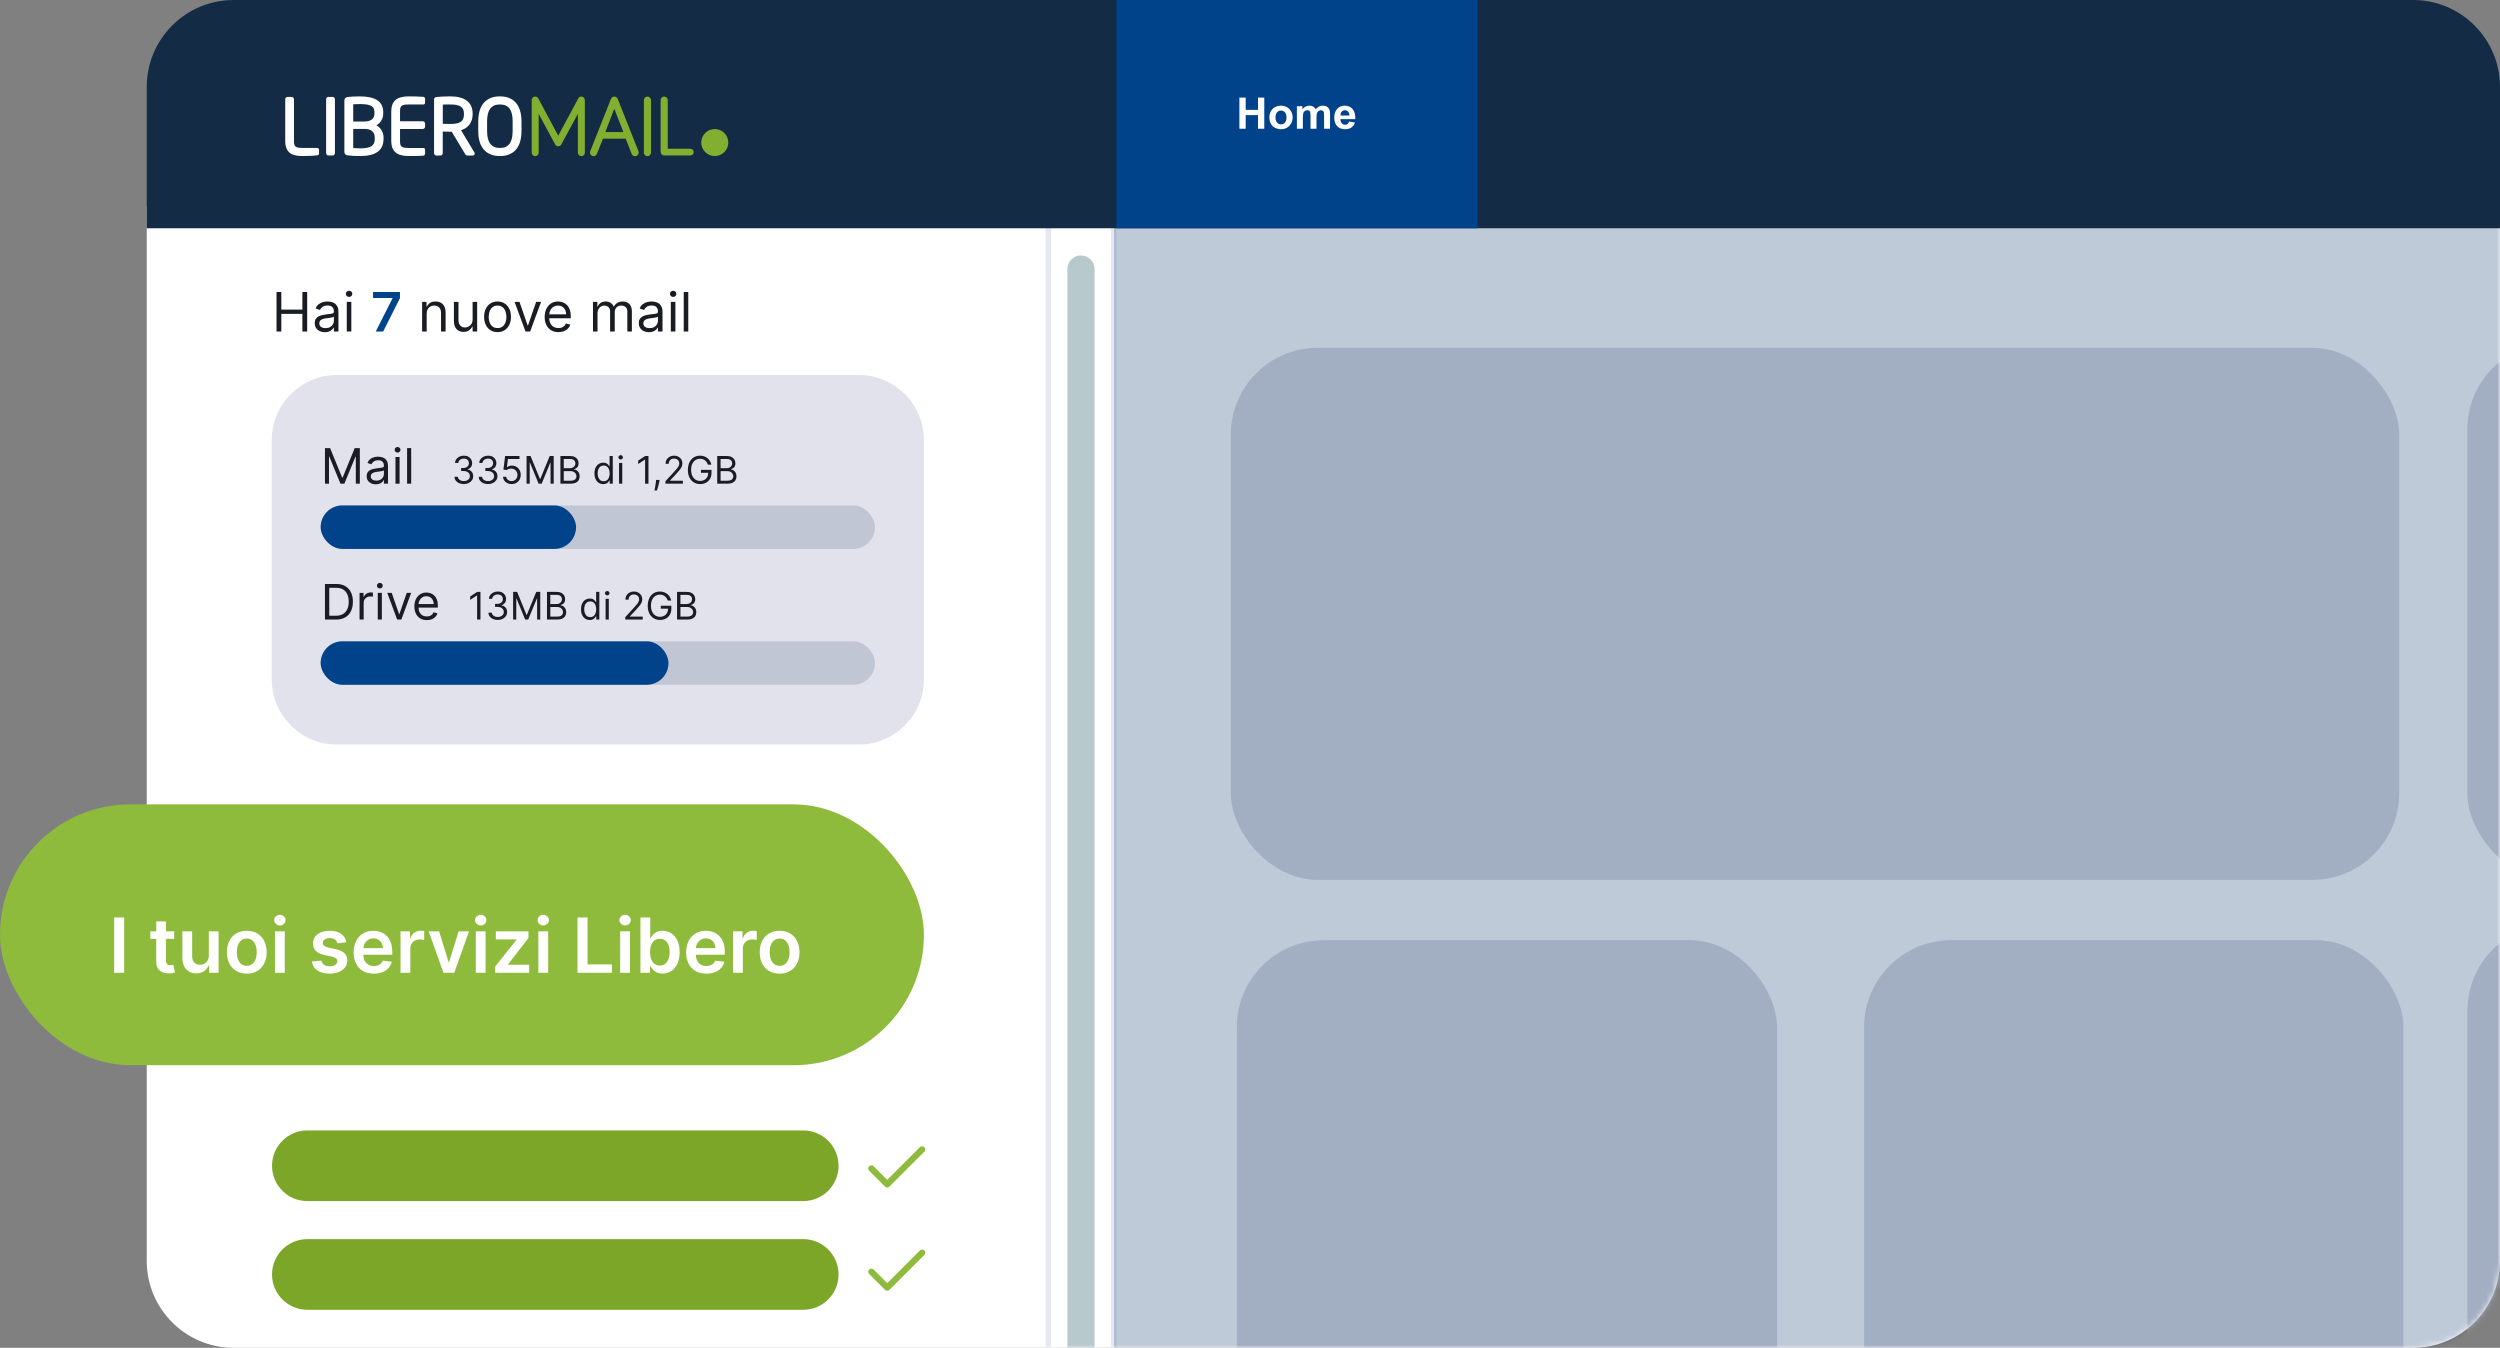
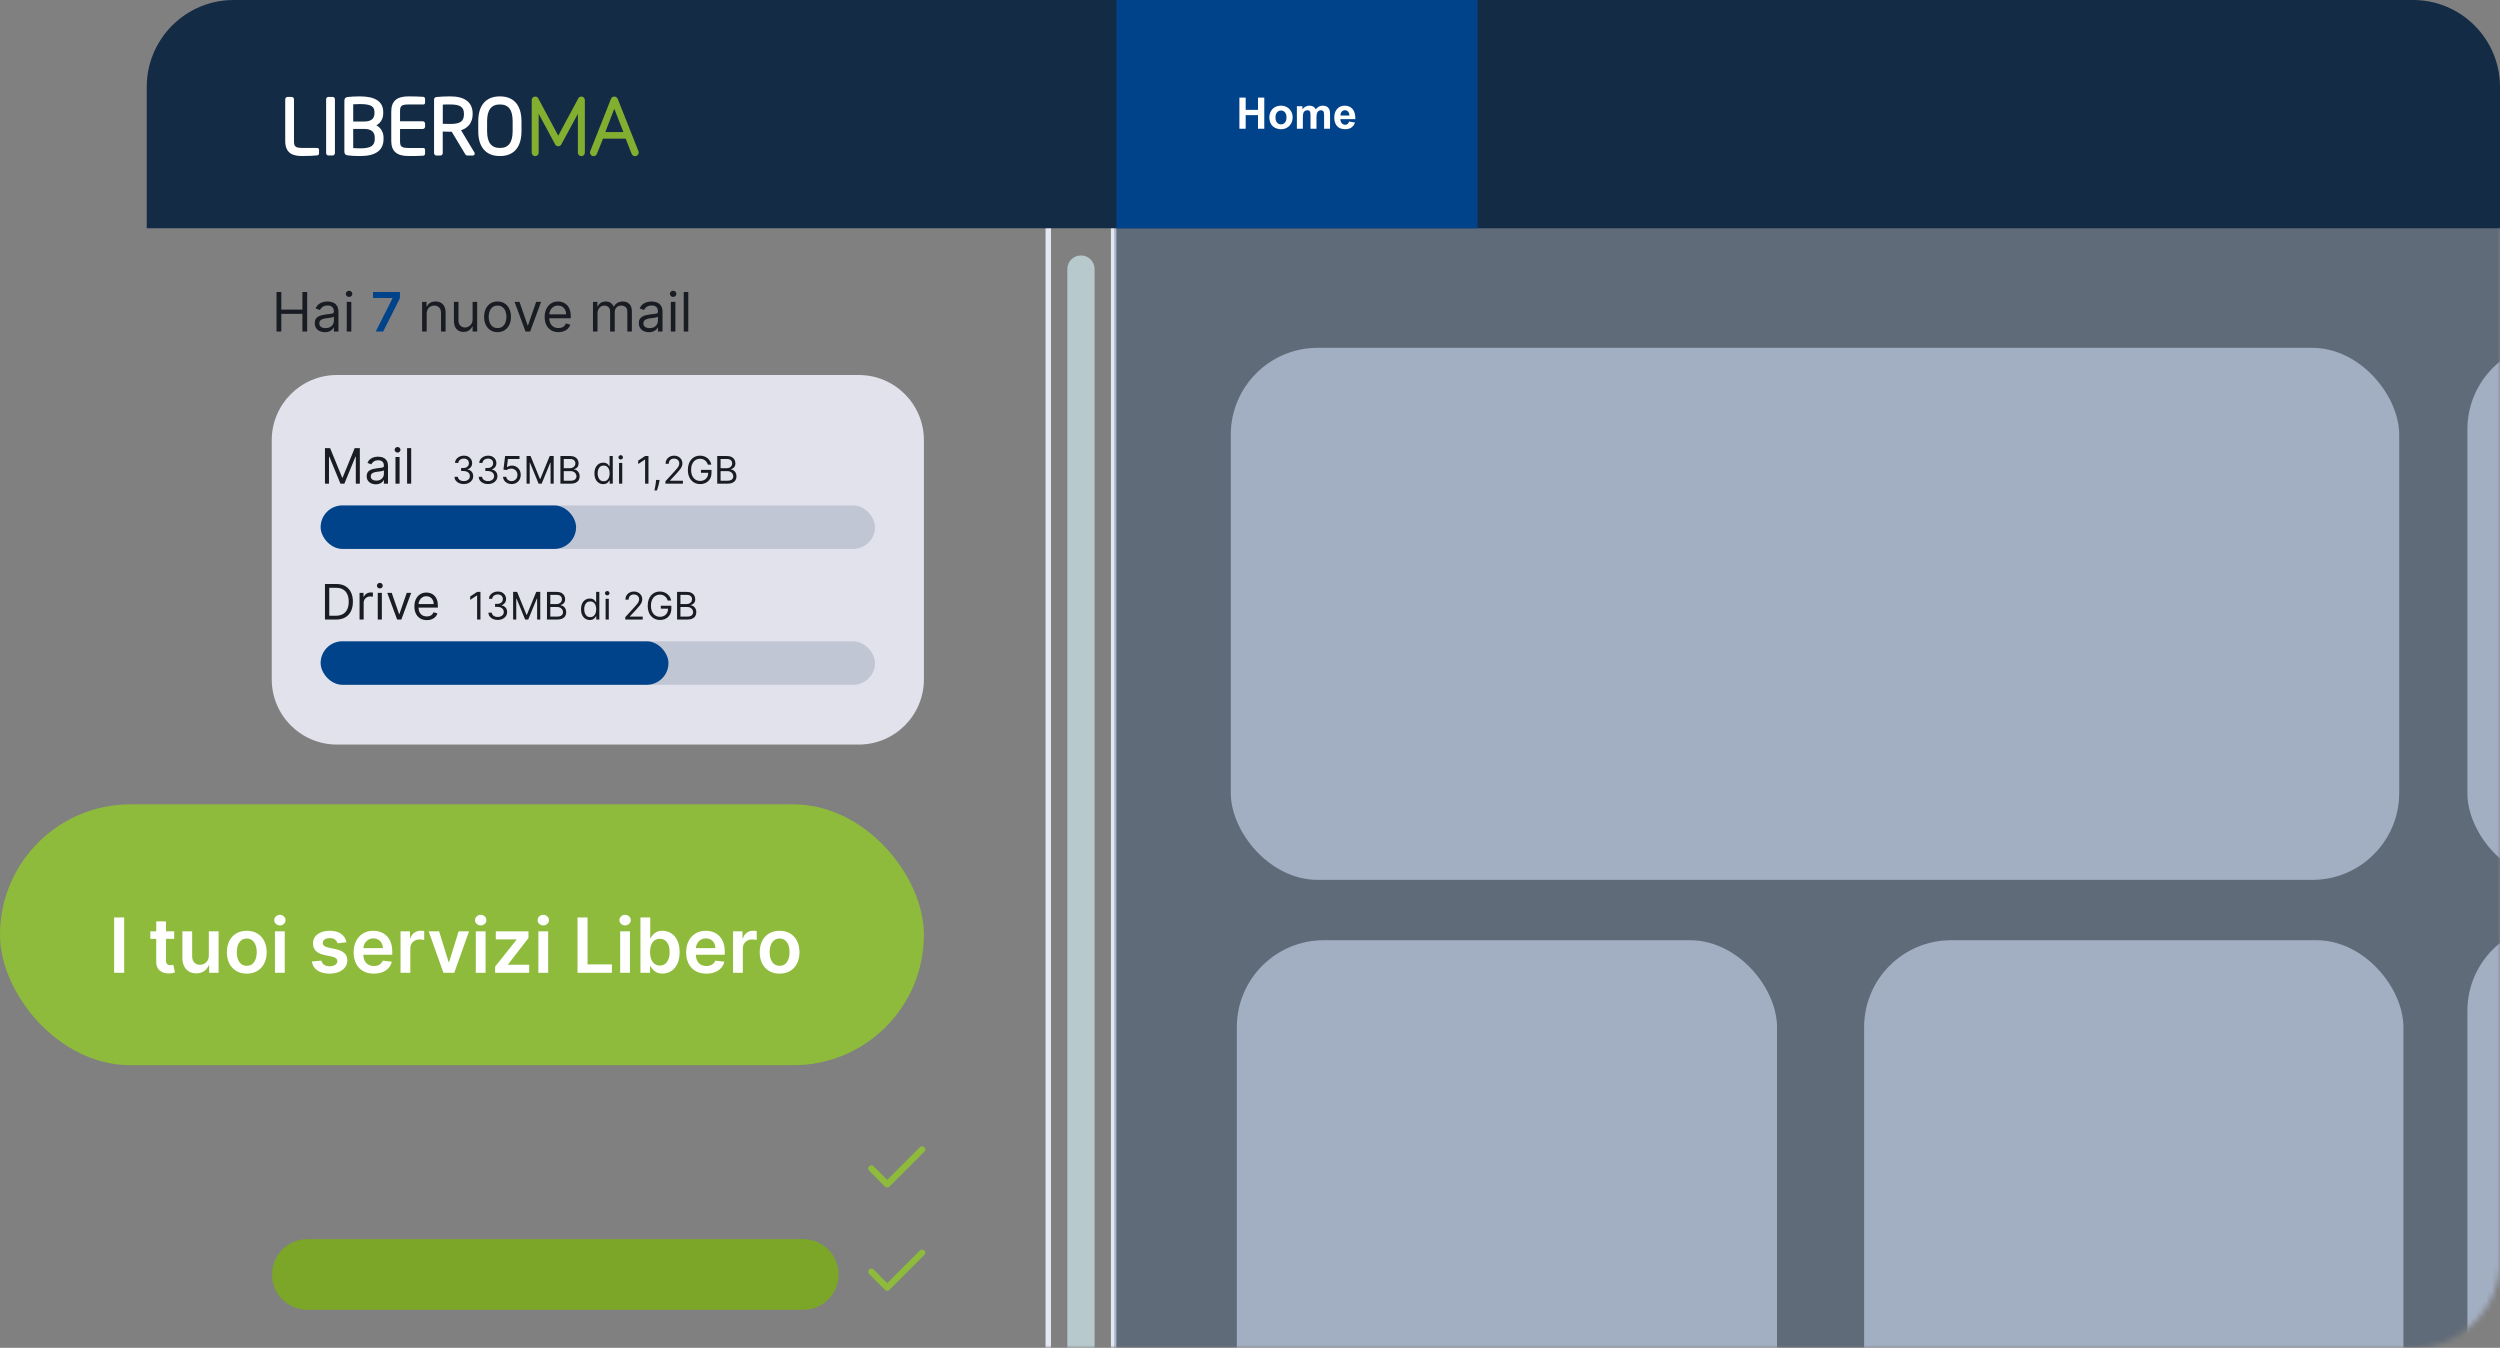
<svg xmlns="http://www.w3.org/2000/svg" width="460" height="248" viewBox="0 0 460 248" fill="none">
  <rect x="0" y="0" width="460" height="248" fill="#808080" stroke="none" />
-   <path d="M27 38H460V232C460 240.837 452.837 248 444 248H43C34.163 248 27 240.837 27 232V38Z" fill="white" />
  <mask id="mask0_5113_3796" style="mask-type:alpha" maskUnits="userSpaceOnUse" x="27" y="38" width="433" height="210">
    <path d="M27 38H460V232C460 240.837 452.837 248 444 248H43C34.163 248 27 240.837 27 232V38Z" fill="white" />
  </mask>
  <g mask="url(#mask0_5113_3796)">
-     <path d="M50.053 214.5C50.053 210.91 52.963 208 56.553 208H147.794C151.384 208 154.294 210.91 154.294 214.5C154.294 218.09 151.384 221 147.794 221H56.553C52.963 221 50.053 218.09 50.053 214.5Z" fill="#7BA627" />
    <path d="M50.053 234.5C50.053 230.91 52.963 228 56.553 228H147.794C151.384 228 154.294 230.91 154.294 234.5C154.294 238.09 151.384 241 147.794 241H56.553C52.963 241 50.053 238.09 50.053 234.5Z" fill="#7BA627" />
    <line x1="192.882" y1="38" x2="192.882" y2="326" stroke="#E6E8F1" />
    <line x1="204.91" y1="38" x2="204.91" y2="326" stroke="#E6E8F1" />
    <path d="M196.391 49.506C196.391 48.122 197.513 47 198.897 47C200.281 47 201.403 48.122 201.403 49.506V328.494C201.403 329.878 200.281 331 198.897 331C197.513 331 196.391 329.878 196.391 328.494V49.506Z" fill="#B8C9CE" />
    <rect x="343" y="173" width="99.229" height="97.9" rx="16" fill="#D8D9E2" />
    <rect x="226.46" y="64" width="214.997" height="97.9" rx="16" fill="#D8D9E2" />
    <rect x="454" y="170" width="99.229" height="99" rx="16" fill="#D8D9E2" />
    <rect x="454" y="63" width="99.229" height="99" rx="16" fill="#D8D9E2" />
    <rect x="227.576" y="173" width="99.397" height="97.944" rx="16" fill="#D8D9E2" />
    <path opacity="0.25" d="M205 38H460V253C460 261.837 452.837 269 444 269H205V38Z" fill="#002F65" />
  </g>
  <path d="M27 16C27 7.163 34.163 0 43 0H444C452.837 0 460 7.163 460 16V42H27V16Z" fill="#142B46" />
  <g clip-path="url(#clip0_5113_3796)">
    <path d="M98.476 17.766C98.126 17.766 97.835 18.056 97.835 18.405V28.095C97.835 28.444 98.126 28.734 98.476 28.734C98.826 28.734 99.116 28.444 99.116 28.095V20.943L102.136 26.551C102.271 26.817 102.522 26.914 102.716 26.914C102.951 26.914 103.164 26.794 103.295 26.552L106.331 20.941V28.095C106.331 28.444 106.622 28.734 106.972 28.734C107.322 28.734 107.612 28.444 107.612 28.095V18.405C107.612 18.056 107.322 17.766 106.972 17.766C106.619 17.766 106.462 18.007 106.395 18.125L102.716 24.967L99.055 18.13C98.961 17.943 98.767 17.766 98.476 17.766Z" fill="#83AF30" />
    <path fill-rule="evenodd" clip-rule="evenodd" d="M112.626 17.904C112.729 17.819 112.863 17.766 113.032 17.766C113.361 17.766 113.571 17.982 113.663 18.201L113.664 18.204L117.467 27.799C117.505 27.893 117.523 28.018 117.523 28.079C117.523 28.426 117.25 28.734 116.851 28.734C116.526 28.734 116.313 28.538 116.219 28.296L116.219 28.296L115.128 25.514H110.95L109.845 28.28L109.844 28.281C109.753 28.517 109.543 28.734 109.213 28.734C108.844 28.734 108.556 28.426 108.556 28.079C108.556 28.04 108.561 27.989 108.57 27.94C108.578 27.895 108.592 27.841 108.614 27.795L112.417 18.201C112.46 18.097 112.525 17.988 112.626 17.904ZM113.032 20.014L111.376 24.299H114.703L113.032 20.014Z" fill="#83AF30" />
-     <path d="M119.131 17.766C118.763 17.766 118.475 18.074 118.475 18.421V28.079C118.475 28.426 118.763 28.734 119.131 28.734C119.5 28.734 119.788 28.426 119.788 28.079V18.421C119.788 18.074 119.5 17.766 119.131 17.766Z" fill="#83AF30" />
-     <path d="M122.211 17.766C121.845 17.766 121.555 18.056 121.555 18.421V27.955C121.555 28.32 121.845 28.61 122.211 28.61H127.012C127.363 28.61 127.637 28.335 127.637 27.986C127.637 27.637 127.363 27.363 127.012 27.363H122.867V18.421C122.867 18.056 122.577 17.766 122.211 17.766Z" fill="#83AF30" />
-     <path d="M131.518 23.744C130.147 23.744 129.028 24.86 129.028 26.228C129.028 27.596 130.147 28.712 131.518 28.712C132.89 28.712 134.008 27.596 134.008 26.228C134.008 24.86 132.89 23.744 131.518 23.744Z" fill="#83AF30" />
    <path fill-rule="evenodd" clip-rule="evenodd" d="M69.246 23.057C70.055 22.618 70.513 21.828 70.513 20.848V20.622C70.513 18.705 69.068 17.734 66.218 17.734C65.245 17.734 64.391 17.796 63.964 17.849C63.577 17.885 63.364 18.129 63.364 18.537V27.901C63.364 28.318 63.551 28.53 63.968 28.584C64.498 28.668 65.32 28.712 66.289 28.712C69.13 28.712 70.571 27.657 70.571 25.572V25.332C70.571 24.33 70.073 23.487 69.246 23.057ZM64.991 23.718H66.996C68.299 23.718 68.957 24.259 68.957 25.332V25.572C68.957 26.814 68.21 27.297 66.289 27.297C66.047 27.297 65.8 27.286 65.556 27.274C65.499 27.271 65.443 27.269 65.387 27.266C65.258 27.258 65.129 27.253 65.004 27.249L64.991 27.249V23.718ZM68.899 20.843C68.899 21.864 68.277 22.356 66.996 22.356H64.991V19.184H65.147C65.485 19.162 65.862 19.149 66.223 19.149C68.174 19.149 68.904 19.548 68.904 20.622V20.848L68.899 20.843Z" fill="white" />
    <path d="M55.659 27.222H58.38V27.226C58.567 27.226 58.7 27.364 58.7 27.559V28.22C58.7 28.375 58.598 28.553 58.42 28.579C58.002 28.641 56.917 28.708 55.646 28.708C54.081 28.708 52.48 28.375 52.48 25.927V18.279C52.48 18.031 52.68 17.831 52.925 17.831H53.645C53.894 17.831 54.094 18.031 54.094 18.279V25.927C54.094 26.867 54.227 27.222 55.659 27.222Z" fill="white" />
    <path d="M60.429 17.831H61.203C61.439 17.831 61.625 18.022 61.625 18.266V28.162C61.625 28.411 61.434 28.61 61.203 28.61H60.429C60.194 28.61 60.007 28.411 60.007 28.162V18.266C60.007 18.022 60.194 17.831 60.429 17.831Z" fill="white" />
    <path d="M75.159 17.734C75.933 17.734 77.302 17.761 77.924 17.818L77.92 17.827C78.107 17.858 78.213 18.035 78.213 18.191V18.892C78.213 19.082 78.08 19.224 77.893 19.224H75.172C73.741 19.224 73.608 19.579 73.608 20.52V22.307H77.769C78.018 22.307 78.218 22.507 78.218 22.755V23.288C78.218 23.536 78.018 23.735 77.769 23.735H73.608V25.931C73.608 26.872 73.741 27.226 75.172 27.226H77.893C78.08 27.226 78.213 27.364 78.213 27.559V28.278C78.213 28.433 78.107 28.61 77.933 28.637C77.28 28.708 75.506 28.708 75.159 28.708C72.998 28.708 71.993 27.825 71.993 25.927V20.515C71.993 18.617 72.998 17.734 75.159 17.734Z" fill="white" />
    <path fill-rule="evenodd" clip-rule="evenodd" d="M84.843 23.962C86.194 23.527 86.968 22.467 86.968 21.021V20.923C86.968 18.838 85.545 17.734 82.855 17.734C81.962 17.734 80.935 17.783 80.357 17.849C80.148 17.871 79.868 17.947 79.868 18.324V28.167C79.868 28.415 80.054 28.615 80.285 28.615H81.046C81.277 28.615 81.464 28.415 81.464 28.167V24.206L81.644 24.212C82.157 24.23 82.459 24.241 82.846 24.241H83.118L85.594 28.353C85.754 28.615 85.923 28.615 86.101 28.615H87.003C87.204 28.615 87.355 28.464 87.355 28.264C87.355 28.189 87.332 28.114 87.288 28.052L84.834 23.962H84.843ZM81.473 19.247C81.846 19.22 82.491 19.22 82.855 19.22C84.665 19.22 85.367 19.699 85.367 20.923V21.021C85.367 22.325 84.687 22.808 82.855 22.808C82.594 22.808 82.148 22.798 81.655 22.786L81.473 22.782V19.247Z" fill="white" />
    <path fill-rule="evenodd" clip-rule="evenodd" d="M87.999 22.316C87.999 19.362 89.413 17.734 91.983 17.734C94.544 17.734 95.953 19.362 95.953 22.316V24.13C95.953 27.084 94.553 28.712 91.983 28.712C89.413 28.712 87.999 27.084 87.999 24.13V22.316ZM94.326 22.316C94.326 20.205 93.579 19.22 91.983 19.22C90.396 19.22 89.626 20.231 89.626 22.316V24.13C89.626 26.215 90.404 27.226 91.983 27.226C93.561 27.226 94.326 26.215 94.326 24.13V22.316Z" fill="white" />
  </g>
  <rect x="205.412" width="66.469" height="42" fill="#00438A" />
  <path d="M228.049 23.684V17.957H229.205V20.211H231.471V17.957H232.627V23.684H231.471V21.18H229.205V23.684H228.049ZM233.564 21.551C233.564 21.187 233.654 20.834 233.834 20.493C234.014 20.151 234.268 19.891 234.596 19.711C234.926 19.532 235.295 19.442 235.701 19.442C236.329 19.442 236.843 19.646 237.244 20.055C237.645 20.461 237.846 20.976 237.846 21.598C237.846 22.226 237.643 22.747 237.236 23.161C236.833 23.572 236.324 23.778 235.709 23.778C235.329 23.778 234.965 23.692 234.619 23.52C234.275 23.348 234.014 23.097 233.834 22.766C233.654 22.433 233.564 22.028 233.564 21.551ZM234.689 21.61C234.689 22.021 234.787 22.336 234.982 22.555C235.178 22.774 235.419 22.883 235.705 22.883C235.992 22.883 236.231 22.774 236.424 22.555C236.619 22.336 236.717 22.019 236.717 21.602C236.717 21.196 236.619 20.883 236.424 20.665C236.231 20.446 235.992 20.336 235.705 20.336C235.419 20.336 235.178 20.446 234.982 20.665C234.787 20.883 234.689 21.198 234.689 21.61ZM238.627 19.536H239.639V20.102C240.001 19.662 240.432 19.442 240.932 19.442C241.197 19.442 241.428 19.497 241.623 19.606C241.818 19.715 241.979 19.881 242.104 20.102C242.286 19.881 242.482 19.715 242.693 19.606C242.904 19.497 243.13 19.442 243.369 19.442C243.674 19.442 243.932 19.504 244.143 19.629C244.354 19.752 244.511 19.933 244.615 20.172C244.691 20.349 244.729 20.636 244.729 21.032V23.684H243.631V21.313C243.631 20.901 243.593 20.636 243.518 20.516C243.416 20.36 243.26 20.282 243.049 20.282C242.895 20.282 242.751 20.329 242.615 20.422C242.48 20.516 242.382 20.654 242.322 20.836C242.262 21.016 242.232 21.301 242.232 21.692V23.684H241.135V21.411C241.135 21.007 241.115 20.747 241.076 20.629C241.037 20.512 240.976 20.425 240.893 20.368C240.812 20.31 240.701 20.282 240.561 20.282C240.391 20.282 240.239 20.327 240.104 20.419C239.968 20.51 239.87 20.641 239.811 20.813C239.753 20.985 239.725 21.27 239.725 21.669V23.684H238.627V19.536ZM248.229 22.364L249.322 22.547C249.182 22.948 248.959 23.254 248.654 23.465C248.352 23.674 247.973 23.778 247.518 23.778C246.796 23.778 246.262 23.542 245.916 23.071C245.643 22.693 245.506 22.217 245.506 21.641C245.506 20.954 245.686 20.416 246.045 20.028C246.404 19.637 246.859 19.442 247.408 19.442C248.025 19.442 248.512 19.646 248.869 20.055C249.226 20.461 249.396 21.085 249.381 21.926H246.631C246.639 22.252 246.727 22.506 246.896 22.688C247.066 22.868 247.277 22.957 247.529 22.957C247.701 22.957 247.846 22.911 247.963 22.817C248.08 22.723 248.169 22.572 248.229 22.364ZM248.291 21.254C248.283 20.937 248.201 20.696 248.045 20.532C247.889 20.365 247.699 20.282 247.475 20.282C247.235 20.282 247.037 20.369 246.881 20.544C246.725 20.718 246.648 20.955 246.65 21.254H248.291Z" fill="white" />
  <rect y="148" width="170" height="48" rx="24" fill="#8EBB3B" />
  <path d="M22.849 168.818V179H21.004V168.818H22.849ZM32.052 171.364V172.756H27.663V171.364H32.052ZM28.746 169.534H30.546V176.703C30.546 176.945 30.582 177.131 30.655 177.26C30.732 177.386 30.831 177.472 30.954 177.518C31.076 177.565 31.212 177.588 31.361 177.588C31.474 177.588 31.577 177.58 31.67 177.563C31.766 177.547 31.839 177.532 31.888 177.518L32.192 178.925C32.096 178.959 31.958 178.995 31.779 179.035C31.603 179.075 31.388 179.098 31.133 179.104C30.682 179.118 30.276 179.05 29.915 178.901C29.553 178.748 29.267 178.513 29.055 178.195C28.846 177.876 28.743 177.479 28.746 177.001V169.534ZM38.425 175.788V171.364H40.224V179H38.479V177.643H38.4C38.227 178.07 37.944 178.42 37.55 178.692C37.159 178.964 36.676 179.099 36.103 179.099C35.602 179.099 35.16 178.988 34.776 178.766C34.394 178.541 34.096 178.214 33.881 177.787C33.665 177.356 33.557 176.836 33.557 176.226V171.364H35.357V175.947C35.357 176.431 35.49 176.816 35.755 177.101C36.02 177.386 36.368 177.528 36.799 177.528C37.064 177.528 37.321 177.464 37.57 177.335C37.818 177.205 38.022 177.013 38.181 176.758C38.343 176.499 38.425 176.176 38.425 175.788ZM45.406 179.149C44.66 179.149 44.014 178.985 43.467 178.657C42.92 178.329 42.496 177.87 42.194 177.28C41.896 176.69 41.747 176 41.747 175.212C41.747 174.423 41.896 173.732 42.194 173.138C42.496 172.545 42.92 172.085 43.467 171.756C44.014 171.428 44.66 171.264 45.406 171.264C46.152 171.264 46.798 171.428 47.345 171.756C47.892 172.085 48.315 172.545 48.613 173.138C48.914 173.732 49.065 174.423 49.065 175.212C49.065 176 48.914 176.69 48.613 177.28C48.315 177.87 47.892 178.329 47.345 178.657C46.798 178.985 46.152 179.149 45.406 179.149ZM45.416 177.707C45.82 177.707 46.158 177.596 46.43 177.374C46.702 177.149 46.904 176.847 47.037 176.469C47.173 176.092 47.241 175.671 47.241 175.207C47.241 174.739 47.173 174.317 47.037 173.939C46.904 173.558 46.702 173.254 46.43 173.029C46.158 172.804 45.82 172.691 45.416 172.691C45.002 172.691 44.657 172.804 44.382 173.029C44.11 173.254 43.906 173.558 43.77 173.939C43.638 174.317 43.572 174.739 43.572 175.207C43.572 175.671 43.638 176.092 43.77 176.469C43.906 176.847 44.11 177.149 44.382 177.374C44.657 177.596 45.002 177.707 45.416 177.707ZM50.593 179V171.364H52.392V179H50.593ZM51.498 170.28C51.212 170.28 50.967 170.185 50.762 169.996C50.556 169.804 50.453 169.574 50.453 169.305C50.453 169.034 50.556 168.803 50.762 168.614C50.967 168.422 51.212 168.326 51.498 168.326C51.786 168.326 52.031 168.422 52.233 168.614C52.439 168.803 52.541 169.034 52.541 169.305C52.541 169.574 52.439 169.804 52.233 169.996C52.031 170.185 51.786 170.28 51.498 170.28ZM63.751 173.382L62.111 173.561C62.064 173.395 61.983 173.24 61.867 173.094C61.754 172.948 61.602 172.83 61.41 172.741C61.217 172.651 60.982 172.607 60.704 172.607C60.329 172.607 60.014 172.688 59.759 172.85C59.507 173.013 59.383 173.223 59.386 173.482C59.383 173.704 59.464 173.884 59.63 174.023C59.799 174.163 60.077 174.277 60.465 174.366L61.768 174.645C62.49 174.801 63.027 175.048 63.378 175.386C63.733 175.724 63.912 176.166 63.915 176.713C63.912 177.194 63.771 177.618 63.493 177.986C63.218 178.35 62.835 178.635 62.344 178.841C61.854 179.046 61.29 179.149 60.654 179.149C59.719 179.149 58.967 178.954 58.397 178.562C57.827 178.168 57.487 177.62 57.378 176.917L59.133 176.748C59.212 177.093 59.381 177.353 59.64 177.528C59.898 177.704 60.235 177.792 60.649 177.792C61.077 177.792 61.42 177.704 61.678 177.528C61.94 177.353 62.071 177.136 62.071 176.877C62.071 176.658 61.986 176.478 61.817 176.335C61.652 176.193 61.393 176.083 61.042 176.007L59.739 175.734C59.007 175.581 58.465 175.324 58.114 174.963C57.762 174.598 57.588 174.138 57.591 173.581C57.588 173.11 57.716 172.703 57.974 172.358C58.236 172.01 58.599 171.741 59.063 171.553C59.53 171.36 60.069 171.264 60.679 171.264C61.574 171.264 62.278 171.455 62.792 171.836C63.309 172.217 63.629 172.732 63.751 173.382ZM68.78 179.149C68.014 179.149 67.353 178.99 66.796 178.672C66.243 178.35 65.817 177.896 65.519 177.31C65.22 176.72 65.071 176.025 65.071 175.227C65.071 174.441 65.22 173.752 65.519 173.158C65.82 172.562 66.241 172.098 66.781 171.766C67.322 171.432 67.956 171.264 68.686 171.264C69.156 171.264 69.6 171.34 70.018 171.493C70.439 171.642 70.81 171.874 71.132 172.189C71.456 172.504 71.712 172.905 71.897 173.392C72.083 173.876 72.176 174.453 72.176 175.122V175.674H65.916V174.461H70.451C70.447 174.116 70.373 173.81 70.227 173.541C70.081 173.269 69.877 173.056 69.615 172.9C69.357 172.744 69.055 172.666 68.71 172.666C68.343 172.666 68.019 172.756 67.741 172.935C67.463 173.11 67.245 173.342 67.09 173.631C66.937 173.916 66.859 174.229 66.856 174.57V175.629C66.856 176.073 66.937 176.455 67.1 176.773C67.262 177.088 67.489 177.33 67.781 177.499C68.072 177.664 68.414 177.747 68.805 177.747C69.067 177.747 69.304 177.711 69.516 177.638C69.728 177.562 69.912 177.451 70.068 177.305C70.223 177.159 70.341 176.978 70.421 176.763L72.101 176.952C71.995 177.396 71.793 177.784 71.495 178.115C71.2 178.443 70.822 178.698 70.361 178.881C69.9 179.06 69.373 179.149 68.78 179.149ZM73.698 179V171.364H75.443V172.636H75.523C75.662 172.196 75.901 171.856 76.239 171.617C76.58 171.375 76.969 171.254 77.407 171.254C77.506 171.254 77.617 171.259 77.74 171.269C77.866 171.276 77.97 171.287 78.053 171.304V172.96C77.977 172.933 77.856 172.91 77.69 172.89C77.528 172.867 77.371 172.855 77.218 172.855C76.89 172.855 76.595 172.926 76.333 173.069C76.075 173.208 75.871 173.402 75.722 173.651C75.572 173.899 75.498 174.186 75.498 174.511V179H73.698ZM86.302 171.364L83.583 179H81.594L78.875 171.364H80.794L82.549 177.036H82.628L84.388 171.364H86.302ZM87.548 179V171.364H89.347V179H87.548ZM88.453 170.28C88.168 170.28 87.922 170.185 87.717 169.996C87.511 169.804 87.409 169.574 87.409 169.305C87.409 169.034 87.511 168.803 87.717 168.614C87.922 168.422 88.168 168.326 88.453 168.326C88.741 168.326 88.986 168.422 89.188 168.614C89.394 168.803 89.497 169.034 89.497 169.305C89.497 169.574 89.394 169.804 89.188 169.996C88.986 170.185 88.741 170.28 88.453 170.28ZM91.099 179V177.857L95.036 172.92V172.855H91.228V171.364H97.239V172.592L93.49 177.444V177.509H97.368V179H91.099ZM99.059 179V171.364H100.859V179H99.059ZM99.964 170.28C99.679 170.28 99.434 170.185 99.228 169.996C99.023 169.804 98.92 169.574 98.92 169.305C98.92 169.034 99.023 168.803 99.228 168.614C99.434 168.422 99.679 168.326 99.964 168.326C100.253 168.326 100.498 168.422 100.7 168.614C100.906 168.803 101.008 169.034 101.008 169.305C101.008 169.574 100.906 169.804 100.7 169.996C100.498 170.185 100.253 170.28 99.964 170.28ZM106.262 179V168.818H108.107V177.454H112.591V179H106.262ZM114.112 179V171.364H115.912V179H114.112ZM115.017 170.28C114.732 170.28 114.487 170.185 114.281 169.996C114.076 169.804 113.973 169.574 113.973 169.305C113.973 169.034 114.076 168.803 114.281 168.614C114.487 168.422 114.732 168.326 115.017 168.326C115.305 168.326 115.551 168.422 115.753 168.614C115.958 168.803 116.061 169.034 116.061 169.305C116.061 169.574 115.958 169.804 115.753 169.996C115.551 170.185 115.305 170.28 115.017 170.28ZM117.842 179V168.818H119.642V172.626H119.716C119.809 172.441 119.94 172.244 120.109 172.035C120.278 171.823 120.507 171.642 120.795 171.493C121.084 171.34 121.452 171.264 121.899 171.264C122.489 171.264 123.021 171.415 123.495 171.717C123.972 172.015 124.35 172.457 124.628 173.044C124.91 173.627 125.051 174.343 125.051 175.192C125.051 176.03 124.913 176.743 124.638 177.33C124.363 177.916 123.989 178.364 123.515 178.672C123.041 178.98 122.504 179.134 121.904 179.134C121.466 179.134 121.104 179.061 120.815 178.915C120.527 178.77 120.295 178.594 120.119 178.388C119.947 178.18 119.813 177.982 119.716 177.797H119.612V179H117.842ZM119.607 175.182C119.607 175.676 119.677 176.108 119.816 176.479C119.958 176.851 120.162 177.141 120.427 177.349C120.696 177.555 121.021 177.658 121.402 177.658C121.8 177.658 122.133 177.552 122.401 177.339C122.67 177.124 122.872 176.831 123.008 176.46C123.147 176.085 123.216 175.659 123.216 175.182C123.216 174.708 123.148 174.287 123.013 173.919C122.877 173.551 122.675 173.263 122.406 173.054C122.138 172.845 121.803 172.741 121.402 172.741C121.017 172.741 120.691 172.842 120.422 173.044C120.154 173.246 119.95 173.53 119.811 173.894C119.675 174.259 119.607 174.688 119.607 175.182ZM129.962 179.149C129.196 179.149 128.535 178.99 127.978 178.672C127.424 178.35 126.999 177.896 126.7 177.31C126.402 176.72 126.253 176.025 126.253 175.227C126.253 174.441 126.402 173.752 126.7 173.158C127.002 172.562 127.423 172.098 127.963 171.766C128.503 171.432 129.138 171.264 129.867 171.264C130.338 171.264 130.782 171.34 131.2 171.493C131.621 171.642 131.992 171.874 132.313 172.189C132.638 172.504 132.893 172.905 133.079 173.392C133.264 173.876 133.357 174.453 133.357 175.122V175.674H127.098V174.461H131.632C131.629 174.116 131.554 173.81 131.408 173.541C131.263 173.269 131.059 173.056 130.797 172.9C130.538 172.744 130.237 172.666 129.892 172.666C129.524 172.666 129.201 172.756 128.923 172.935C128.644 173.11 128.427 173.342 128.271 173.631C128.119 173.916 128.041 174.229 128.038 174.57V175.629C128.038 176.073 128.119 176.455 128.281 176.773C128.444 177.088 128.671 177.33 128.962 177.499C129.254 177.664 129.595 177.747 129.987 177.747C130.248 177.747 130.485 177.711 130.697 177.638C130.91 177.562 131.094 177.451 131.249 177.305C131.405 177.159 131.523 176.978 131.602 176.763L133.283 176.952C133.177 177.396 132.974 177.784 132.676 178.115C132.381 178.443 132.003 178.698 131.543 178.881C131.082 179.06 130.555 179.149 129.962 179.149ZM134.88 179V171.364H136.625V172.636H136.704C136.844 172.196 137.082 171.856 137.42 171.617C137.762 171.375 138.151 171.254 138.589 171.254C138.688 171.254 138.799 171.259 138.922 171.269C139.048 171.276 139.152 171.287 139.235 171.304V172.96C139.159 172.933 139.038 172.91 138.872 172.89C138.71 172.867 138.552 172.855 138.4 172.855C138.072 172.855 137.777 172.926 137.515 173.069C137.256 173.208 137.052 173.402 136.903 173.651C136.754 173.899 136.68 174.186 136.68 174.511V179H134.88ZM143.447 179.149C142.701 179.149 142.055 178.985 141.508 178.657C140.961 178.329 140.537 177.87 140.235 177.28C139.937 176.69 139.788 176 139.788 175.212C139.788 174.423 139.937 173.732 140.235 173.138C140.537 172.545 140.961 172.085 141.508 171.756C142.055 171.428 142.701 171.264 143.447 171.264C144.193 171.264 144.839 171.428 145.386 171.756C145.933 172.085 146.355 172.545 146.654 173.138C146.955 173.732 147.106 174.423 147.106 175.212C147.106 176 146.955 176.69 146.654 177.28C146.355 177.87 145.933 178.329 145.386 178.657C144.839 178.985 144.193 179.149 143.447 179.149ZM143.457 177.707C143.861 177.707 144.199 177.596 144.471 177.374C144.743 177.149 144.945 176.847 145.078 176.469C145.214 176.092 145.282 175.671 145.282 175.207C145.282 174.739 145.214 174.317 145.078 173.939C144.945 173.558 144.743 173.254 144.471 173.029C144.199 172.804 143.861 172.691 143.457 172.691C143.043 172.691 142.698 172.804 142.423 173.029C142.151 173.254 141.947 173.558 141.811 173.939C141.679 174.317 141.613 174.739 141.613 175.207C141.613 175.671 141.679 176.092 141.811 176.469C141.947 176.847 142.151 177.149 142.423 177.374C142.698 177.596 143.043 177.707 143.457 177.707Z" fill="white" />
  <path d="M50.881 61V53.727H51.761V56.966H55.639V53.727H56.52V61H55.639V57.747H51.761V61H50.881ZM59.775 61.128C59.429 61.128 59.115 61.063 58.834 60.932C58.552 60.8 58.328 60.609 58.162 60.361C57.997 60.11 57.914 59.807 57.914 59.452C57.914 59.139 57.975 58.886 58.098 58.692C58.221 58.495 58.386 58.341 58.592 58.23C58.798 58.119 59.025 58.036 59.274 57.981C59.525 57.925 59.777 57.88 60.03 57.847C60.362 57.804 60.63 57.772 60.836 57.751C61.045 57.727 61.196 57.688 61.291 57.633C61.388 57.579 61.436 57.484 61.436 57.349V57.321C61.436 56.971 61.341 56.698 61.149 56.504C60.959 56.31 60.672 56.213 60.286 56.213C59.886 56.213 59.572 56.301 59.345 56.476C59.117 56.651 58.958 56.838 58.865 57.037L58.07 56.753C58.212 56.421 58.401 56.163 58.638 55.979C58.877 55.792 59.138 55.661 59.419 55.588C59.703 55.512 59.983 55.474 60.258 55.474C60.433 55.474 60.634 55.496 60.861 55.538C61.091 55.579 61.312 55.663 61.525 55.791C61.741 55.918 61.919 56.111 62.061 56.369C62.203 56.627 62.275 56.973 62.275 57.406V61H61.436V60.261H61.394C61.337 60.38 61.242 60.506 61.11 60.641C60.977 60.776 60.801 60.891 60.581 60.986C60.36 61.081 60.092 61.128 59.775 61.128ZM59.902 60.375C60.234 60.375 60.513 60.31 60.74 60.18C60.97 60.05 61.143 59.881 61.259 59.675C61.377 59.469 61.436 59.253 61.436 59.026V58.258C61.401 58.301 61.323 58.34 61.202 58.376C61.084 58.409 60.946 58.438 60.79 58.465C60.636 58.488 60.486 58.51 60.339 58.528C60.195 58.545 60.078 58.559 59.988 58.571C59.77 58.599 59.566 58.646 59.377 58.709C59.19 58.771 59.038 58.865 58.922 58.99C58.809 59.113 58.752 59.281 58.752 59.494C58.752 59.785 58.859 60.006 59.075 60.155C59.293 60.302 59.569 60.375 59.902 60.375ZM63.804 61V55.545H64.642V61H63.804ZM64.23 54.636C64.067 54.636 63.926 54.581 63.808 54.469C63.692 54.358 63.634 54.224 63.634 54.068C63.634 53.912 63.692 53.778 63.808 53.667C63.926 53.556 64.067 53.5 64.23 53.5C64.394 53.5 64.533 53.556 64.649 53.667C64.768 53.778 64.827 53.912 64.827 54.068C64.827 54.224 64.768 54.358 64.649 54.469C64.533 54.581 64.394 54.636 64.23 54.636ZM78.509 57.719V61H77.671V55.545H78.481V56.398H78.552C78.68 56.121 78.874 55.898 79.134 55.73C79.395 55.56 79.731 55.474 80.143 55.474C80.512 55.474 80.835 55.55 81.112 55.702C81.389 55.851 81.605 56.078 81.759 56.383C81.913 56.687 81.99 57.07 81.99 57.534V61H81.151V57.591C81.151 57.162 81.04 56.829 80.818 56.59C80.595 56.348 80.29 56.227 79.901 56.227C79.634 56.227 79.395 56.285 79.184 56.401C78.976 56.517 78.811 56.687 78.691 56.909C78.57 57.132 78.509 57.401 78.509 57.719ZM86.959 58.77V55.545H87.796V61H86.959V60.077H86.902C86.774 60.354 86.575 60.589 86.305 60.783C86.035 60.975 85.694 61.071 85.282 61.071C84.941 61.071 84.638 60.996 84.373 60.847C84.108 60.696 83.9 60.468 83.748 60.166C83.597 59.86 83.521 59.475 83.521 59.011V55.545H84.359V58.955C84.359 59.352 84.47 59.669 84.693 59.906C84.918 60.143 85.204 60.261 85.552 60.261C85.76 60.261 85.972 60.208 86.188 60.102C86.406 59.995 86.588 59.832 86.735 59.611C86.884 59.391 86.959 59.111 86.959 58.77ZM91.547 61.114C91.055 61.114 90.623 60.996 90.251 60.762C89.882 60.528 89.593 60.2 89.385 59.778C89.179 59.357 89.076 58.865 89.076 58.301C89.076 57.733 89.179 57.237 89.385 56.813C89.593 56.389 89.882 56.06 90.251 55.826C90.623 55.592 91.055 55.474 91.547 55.474C92.04 55.474 92.471 55.592 92.84 55.826C93.212 56.06 93.501 56.389 93.707 56.813C93.915 57.237 94.019 57.733 94.019 58.301C94.019 58.865 93.915 59.357 93.707 59.778C93.501 60.2 93.212 60.528 92.84 60.762C92.471 60.996 92.04 61.114 91.547 61.114ZM91.547 60.361C91.921 60.361 92.229 60.265 92.471 60.073C92.712 59.881 92.891 59.629 93.007 59.317C93.123 59.004 93.181 58.666 93.181 58.301C93.181 57.937 93.123 57.597 93.007 57.282C92.891 56.967 92.712 56.713 92.471 56.519C92.229 56.324 91.921 56.227 91.547 56.227C91.173 56.227 90.866 56.324 90.624 56.519C90.383 56.713 90.204 56.967 90.088 57.282C89.972 57.597 89.914 57.937 89.914 58.301C89.914 58.666 89.972 59.004 90.088 59.317C90.204 59.629 90.383 59.881 90.624 60.073C90.866 60.265 91.173 60.361 91.547 60.361ZM99.563 55.545L97.546 61H96.694L94.677 55.545H95.586L97.092 59.892H97.148L98.654 55.545H99.563ZM102.761 61.114C102.235 61.114 101.782 60.998 101.401 60.766C101.022 60.531 100.73 60.205 100.524 59.785C100.32 59.364 100.218 58.874 100.218 58.315C100.218 57.757 100.32 57.264 100.524 56.838C100.73 56.41 101.016 56.076 101.383 55.837C101.752 55.595 102.183 55.474 102.676 55.474C102.96 55.474 103.24 55.522 103.517 55.617C103.794 55.711 104.047 55.865 104.274 56.078C104.501 56.289 104.682 56.568 104.817 56.916C104.952 57.264 105.02 57.693 105.02 58.202V58.557H100.815V57.832H104.167C104.167 57.525 104.106 57.25 103.983 57.008C103.862 56.767 103.689 56.577 103.464 56.437C103.242 56.297 102.979 56.227 102.676 56.227C102.342 56.227 102.053 56.31 101.809 56.476C101.568 56.639 101.382 56.852 101.252 57.115C101.122 57.378 101.056 57.66 101.056 57.96V58.443C101.056 58.855 101.127 59.204 101.27 59.491C101.414 59.775 101.614 59.992 101.87 60.141C102.125 60.287 102.422 60.361 102.761 60.361C102.981 60.361 103.18 60.33 103.358 60.269C103.538 60.205 103.693 60.11 103.823 59.984C103.953 59.856 104.054 59.698 104.125 59.508L104.934 59.736C104.849 60.01 104.706 60.252 104.505 60.46C104.303 60.666 104.055 60.827 103.759 60.943C103.463 61.057 103.13 61.114 102.761 61.114ZM109.107 61V55.545H109.917V56.398H109.988C110.101 56.106 110.285 55.88 110.538 55.719C110.791 55.556 111.096 55.474 111.451 55.474C111.81 55.474 112.11 55.556 112.349 55.719C112.591 55.88 112.779 56.106 112.914 56.398H112.971C113.11 56.116 113.32 55.892 113.599 55.727C113.878 55.559 114.213 55.474 114.604 55.474C115.092 55.474 115.491 55.627 115.801 55.932C116.111 56.236 116.266 56.708 116.266 57.349V61H115.428V57.349C115.428 56.947 115.318 56.659 115.098 56.486C114.877 56.314 114.618 56.227 114.32 56.227C113.936 56.227 113.639 56.343 113.429 56.575C113.218 56.805 113.113 57.096 113.113 57.449V61H112.26V57.264C112.26 56.954 112.16 56.704 111.958 56.515C111.757 56.323 111.498 56.227 111.181 56.227C110.963 56.227 110.759 56.285 110.57 56.401C110.383 56.517 110.231 56.678 110.115 56.884C110.002 57.088 109.945 57.323 109.945 57.591V61H109.107ZM119.403 61.128C119.058 61.128 118.744 61.063 118.462 60.932C118.181 60.8 117.957 60.609 117.791 60.361C117.625 60.11 117.543 59.807 117.543 59.452C117.543 59.139 117.604 58.886 117.727 58.692C117.85 58.495 118.015 58.341 118.221 58.23C118.427 58.119 118.654 58.036 118.903 57.981C119.154 57.925 119.406 57.88 119.659 57.847C119.991 57.804 120.259 57.772 120.465 57.751C120.674 57.727 120.825 57.688 120.92 57.633C121.017 57.579 121.065 57.484 121.065 57.349V57.321C121.065 56.971 120.969 56.698 120.778 56.504C120.588 56.31 120.301 56.213 119.915 56.213C119.515 56.213 119.201 56.301 118.974 56.476C118.746 56.651 118.587 56.838 118.494 57.037L117.699 56.753C117.841 56.421 118.03 56.163 118.267 55.979C118.506 55.792 118.767 55.661 119.048 55.588C119.332 55.512 119.612 55.474 119.886 55.474C120.062 55.474 120.263 55.496 120.49 55.538C120.72 55.579 120.941 55.663 121.154 55.791C121.37 55.918 121.548 56.111 121.69 56.369C121.832 56.627 121.903 56.973 121.903 57.406V61H121.065V60.261H121.023C120.966 60.38 120.871 60.506 120.739 60.641C120.606 60.776 120.43 60.891 120.21 60.986C119.989 61.081 119.721 61.128 119.403 61.128ZM119.531 60.375C119.863 60.375 120.142 60.31 120.369 60.18C120.599 60.05 120.772 59.881 120.888 59.675C121.006 59.469 121.065 59.253 121.065 59.026V58.258C121.03 58.301 120.952 58.34 120.831 58.376C120.713 58.409 120.575 58.438 120.419 58.465C120.265 58.488 120.115 58.51 119.968 58.528C119.824 58.545 119.706 58.559 119.616 58.571C119.399 58.599 119.195 58.646 119.006 58.709C118.819 58.771 118.667 58.865 118.551 58.99C118.438 59.113 118.381 59.281 118.381 59.494C118.381 59.785 118.488 60.006 118.704 60.155C118.922 60.302 119.197 60.375 119.531 60.375ZM123.433 61V55.545H124.271V61H123.433ZM123.859 54.636C123.696 54.636 123.555 54.581 123.437 54.469C123.321 54.358 123.263 54.224 123.263 54.068C123.263 53.912 123.321 53.778 123.437 53.667C123.555 53.556 123.696 53.5 123.859 53.5C124.023 53.5 124.162 53.556 124.278 53.667C124.397 53.778 124.456 53.912 124.456 54.068C124.456 54.224 124.397 54.358 124.278 54.469C124.162 54.581 124.023 54.636 123.859 54.636ZM126.644 53.727V61H125.806V53.727H126.644Z" fill="#191C22" />
  <path d="M69.135 61L72.228 54.878V54.828H68.638V53.727H73.592V54.853L70.502 61H69.135Z" fill="#00438A" />
  <path d="M50 81C50 74.373 55.373 69 62 69H158C164.627 69 170 74.373 170 81V125C170 131.627 164.627 137 158 137H62C55.373 137 50 131.627 50 125V81Z" fill="#E1E2EB" />
  <rect x="59" y="93" width="102" height="8" rx="4" fill="#C1C6D5" />
  <path d="M59.793 82.454H60.739L62.963 87.888H63.04L65.264 82.454H66.21V89H65.469V84.027H65.405L63.359 89H62.644L60.598 84.027H60.534V89H59.793V82.454ZM69.142 89.115C68.831 89.115 68.548 89.056 68.295 88.939C68.041 88.82 67.84 88.648 67.691 88.425C67.542 88.199 67.467 87.926 67.467 87.606C67.467 87.325 67.522 87.097 67.633 86.923C67.744 86.746 67.892 86.607 68.078 86.507C68.263 86.407 68.467 86.332 68.691 86.283C68.917 86.232 69.144 86.192 69.372 86.162C69.67 86.124 69.912 86.095 70.097 86.076C70.285 86.054 70.421 86.019 70.507 85.97C70.594 85.921 70.638 85.836 70.638 85.715V85.689C70.638 85.374 70.551 85.129 70.379 84.954C70.208 84.779 69.949 84.692 69.602 84.692C69.242 84.692 68.96 84.771 68.755 84.928C68.55 85.086 68.407 85.254 68.324 85.433L67.608 85.178C67.736 84.879 67.906 84.647 68.119 84.481C68.334 84.312 68.569 84.195 68.822 84.129C69.078 84.061 69.329 84.027 69.576 84.027C69.734 84.027 69.915 84.046 70.12 84.085C70.326 84.121 70.526 84.196 70.717 84.311C70.911 84.427 71.072 84.6 71.2 84.832C71.328 85.065 71.392 85.376 71.392 85.766V89H70.638V88.335H70.599C70.548 88.442 70.463 88.556 70.344 88.677C70.224 88.799 70.065 88.902 69.867 88.987C69.669 89.072 69.427 89.115 69.142 89.115ZM69.257 88.438C69.555 88.438 69.807 88.379 70.011 88.262C70.218 88.144 70.373 87.993 70.478 87.808C70.584 87.623 70.638 87.428 70.638 87.223V86.533C70.606 86.571 70.535 86.606 70.427 86.638C70.32 86.668 70.197 86.695 70.056 86.718C69.917 86.739 69.782 86.758 69.65 86.776C69.52 86.79 69.415 86.803 69.334 86.814C69.138 86.84 68.954 86.881 68.784 86.939C68.615 86.994 68.479 87.078 68.375 87.191C68.272 87.302 68.221 87.453 68.221 87.645C68.221 87.907 68.318 88.105 68.512 88.239C68.708 88.371 68.956 88.438 69.257 88.438ZM72.769 89V84.091H73.523V89H72.769ZM73.152 83.273C73.005 83.273 72.878 83.223 72.772 83.123C72.667 83.022 72.615 82.902 72.615 82.761C72.615 82.621 72.667 82.5 72.772 82.4C72.878 82.3 73.005 82.25 73.152 82.25C73.299 82.25 73.425 82.3 73.529 82.4C73.636 82.5 73.689 82.621 73.689 82.761C73.689 82.902 73.636 83.022 73.529 83.123C73.425 83.223 73.299 83.273 73.152 83.273ZM75.659 82.454V89H74.904V82.454H75.659ZM85.347 89.07C85.019 89.07 84.726 89.013 84.469 88.901C84.214 88.788 84.011 88.631 83.86 88.431C83.711 88.229 83.63 87.994 83.617 87.727H84.243C84.256 87.891 84.313 88.033 84.412 88.152C84.511 88.27 84.642 88.361 84.802 88.426C84.963 88.49 85.141 88.523 85.337 88.523C85.556 88.523 85.749 88.485 85.918 88.408C86.088 88.332 86.22 88.226 86.316 88.09C86.412 87.954 86.46 87.797 86.46 87.618C86.46 87.431 86.414 87.266 86.321 87.123C86.228 86.979 86.093 86.866 85.913 86.785C85.735 86.704 85.516 86.663 85.257 86.663H84.85V86.117H85.257C85.46 86.117 85.637 86.08 85.789 86.007C85.943 85.934 86.064 85.831 86.15 85.699C86.237 85.566 86.281 85.41 86.281 85.231C86.281 85.059 86.243 84.909 86.167 84.782C86.091 84.654 85.983 84.555 85.844 84.483C85.706 84.412 85.544 84.376 85.357 84.376C85.181 84.376 85.015 84.409 84.86 84.473C84.705 84.536 84.579 84.628 84.482 84.749C84.384 84.869 84.331 85.013 84.323 85.182H83.726C83.736 84.915 83.816 84.681 83.967 84.481C84.118 84.279 84.315 84.121 84.559 84.008C84.804 83.896 85.073 83.84 85.367 83.84C85.681 83.84 85.952 83.903 86.177 84.031C86.402 84.157 86.576 84.323 86.697 84.531C86.817 84.738 86.878 84.961 86.878 85.202C86.878 85.488 86.803 85.733 86.652 85.935C86.503 86.137 86.3 86.277 86.043 86.355V86.395C86.364 86.448 86.615 86.585 86.796 86.805C86.977 87.024 87.067 87.295 87.067 87.618C87.067 87.895 86.992 88.143 86.841 88.364C86.692 88.582 86.488 88.755 86.229 88.881C85.971 89.007 85.677 89.07 85.347 89.07ZM89.804 89.07C89.476 89.07 89.183 89.013 88.926 88.901C88.671 88.788 88.468 88.631 88.317 88.431C88.168 88.229 88.087 87.994 88.074 87.727H88.7C88.713 87.891 88.77 88.033 88.869 88.152C88.969 88.27 89.099 88.361 89.259 88.426C89.42 88.49 89.598 88.523 89.794 88.523C90.013 88.523 90.207 88.485 90.376 88.408C90.545 88.332 90.677 88.226 90.773 88.09C90.869 87.954 90.917 87.797 90.917 87.618C90.917 87.431 90.871 87.266 90.778 87.123C90.685 86.979 90.549 86.866 90.371 86.785C90.192 86.704 89.973 86.663 89.714 86.663H89.307V86.117H89.714C89.916 86.117 90.094 86.08 90.246 86.007C90.4 85.934 90.52 85.831 90.607 85.699C90.695 85.566 90.739 85.41 90.739 85.231C90.739 85.059 90.7 84.909 90.624 84.782C90.548 84.654 90.44 84.555 90.301 84.483C90.163 84.412 90.001 84.376 89.814 84.376C89.638 84.376 89.472 84.409 89.317 84.473C89.162 84.536 89.037 84.628 88.939 84.749C88.841 84.869 88.788 85.013 88.78 85.182H88.183C88.193 84.915 88.273 84.681 88.424 84.481C88.575 84.279 88.772 84.121 89.016 84.008C89.261 83.896 89.53 83.84 89.824 83.84C90.139 83.84 90.409 83.903 90.634 84.031C90.859 84.157 91.033 84.323 91.154 84.531C91.275 84.738 91.335 84.961 91.335 85.202C91.335 85.488 91.26 85.733 91.109 85.935C90.96 86.137 90.757 86.277 90.5 86.355V86.395C90.821 86.448 91.072 86.585 91.253 86.805C91.434 87.024 91.524 87.295 91.524 87.618C91.524 87.895 91.449 88.143 91.298 88.364C91.149 88.582 90.945 88.755 90.686 88.881C90.428 89.007 90.134 89.07 89.804 89.07ZM94.132 89.07C93.84 89.07 93.577 89.012 93.344 88.896C93.11 88.78 92.923 88.621 92.782 88.418C92.641 88.216 92.564 87.986 92.551 87.727H93.147C93.17 87.958 93.275 88.148 93.46 88.299C93.648 88.448 93.871 88.523 94.132 88.523C94.34 88.523 94.526 88.474 94.688 88.376C94.853 88.278 94.981 88.144 95.074 87.973C95.168 87.801 95.215 87.606 95.215 87.389C95.215 87.167 95.166 86.969 95.069 86.795C94.973 86.619 94.84 86.481 94.671 86.38C94.502 86.279 94.309 86.228 94.092 86.226C93.936 86.224 93.776 86.248 93.612 86.298C93.448 86.346 93.313 86.408 93.207 86.484L92.63 86.415L92.938 83.909H95.583V84.456H93.455L93.276 85.957H93.306C93.411 85.874 93.542 85.806 93.699 85.751C93.856 85.696 94.02 85.669 94.191 85.669C94.503 85.669 94.78 85.744 95.024 85.893C95.269 86.04 95.462 86.242 95.601 86.499C95.742 86.756 95.812 87.049 95.812 87.379C95.812 87.704 95.739 87.994 95.593 88.249C95.449 88.503 95.25 88.703 94.997 88.851C94.743 88.997 94.455 89.07 94.132 89.07ZM96.889 83.909H97.625L99.355 88.135H99.415L101.145 83.909H101.88V89H101.304V85.132H101.254L99.663 89H99.106L97.515 85.132H97.466V89H96.889V83.909ZM103.116 89V83.909H104.896C105.251 83.909 105.543 83.97 105.774 84.093C106.004 84.214 106.176 84.377 106.288 84.583C106.401 84.787 106.457 85.013 106.457 85.261C106.457 85.48 106.418 85.661 106.341 85.803C106.264 85.946 106.163 86.058 106.037 86.141C105.913 86.224 105.778 86.285 105.632 86.325V86.375C105.788 86.385 105.944 86.44 106.102 86.539C106.259 86.638 106.391 86.781 106.497 86.967C106.603 87.152 106.656 87.379 106.656 87.648C106.656 87.903 106.598 88.132 106.482 88.336C106.366 88.54 106.183 88.702 105.933 88.821C105.683 88.94 105.357 89 104.956 89H103.116ZM103.733 88.453H104.956C105.359 88.453 105.645 88.375 105.814 88.219C105.984 88.062 106.07 87.871 106.07 87.648C106.07 87.475 106.026 87.316 105.938 87.171C105.85 87.023 105.725 86.905 105.562 86.817C105.4 86.728 105.208 86.683 104.986 86.683H103.733V88.453ZM103.733 86.146H104.876C105.062 86.146 105.229 86.11 105.379 86.037C105.529 85.964 105.649 85.861 105.737 85.729C105.826 85.596 105.871 85.44 105.871 85.261C105.871 85.038 105.793 84.848 105.637 84.692C105.481 84.535 105.234 84.456 104.896 84.456H103.733V86.146ZM111 89.079C110.682 89.079 110.401 88.999 110.157 88.838C109.914 88.676 109.723 88.447 109.586 88.152C109.448 87.856 109.379 87.505 109.379 87.101C109.379 86.7 109.448 86.352 109.586 86.057C109.723 85.762 109.915 85.534 110.16 85.373C110.405 85.213 110.689 85.132 111.01 85.132C111.259 85.132 111.455 85.174 111.599 85.256C111.745 85.338 111.856 85.43 111.932 85.535C112.01 85.638 112.071 85.722 112.114 85.788H112.164V83.909H112.75V89H112.183V88.413H112.114C112.071 88.483 112.009 88.571 111.93 88.677C111.85 88.781 111.737 88.875 111.589 88.958C111.442 89.039 111.245 89.079 111 89.079ZM111.08 88.553C111.315 88.553 111.514 88.491 111.676 88.369C111.839 88.244 111.962 88.073 112.047 87.854C112.131 87.634 112.173 87.379 112.173 87.091C112.173 86.806 112.132 86.556 112.049 86.343C111.966 86.127 111.844 85.96 111.681 85.841C111.519 85.72 111.318 85.659 111.08 85.659C110.831 85.659 110.624 85.723 110.458 85.85C110.294 85.976 110.171 86.148 110.088 86.365C110.007 86.581 109.966 86.822 109.966 87.091C109.966 87.363 110.008 87.61 110.09 87.832C110.175 88.052 110.299 88.228 110.463 88.359C110.629 88.488 110.834 88.553 111.08 88.553ZM113.906 89V85.182H114.493V89H113.906ZM114.204 84.546C114.09 84.546 113.991 84.507 113.909 84.429C113.827 84.351 113.787 84.257 113.787 84.148C113.787 84.038 113.827 83.945 113.909 83.867C113.991 83.789 114.09 83.75 114.204 83.75C114.319 83.75 114.416 83.789 114.498 83.867C114.581 83.945 114.622 84.038 114.622 84.148C114.622 84.257 114.581 84.351 114.498 84.429C114.416 84.507 114.319 84.546 114.204 84.546ZM119.316 83.909V89H118.699V84.555H118.669L117.427 85.381V84.754L118.699 83.909H119.316ZM121.364 88.304L121.324 88.572C121.296 88.761 121.253 88.963 121.195 89.179C121.139 89.394 121.08 89.597 121.019 89.788C120.957 89.979 120.907 90.13 120.867 90.243H120.419C120.441 90.137 120.469 89.997 120.504 89.823C120.539 89.649 120.574 89.454 120.608 89.239C120.645 89.025 120.675 88.806 120.698 88.582L120.728 88.304H121.364ZM122.441 89V88.553L124.121 86.713C124.319 86.498 124.481 86.31 124.609 86.151C124.736 85.99 124.831 85.84 124.892 85.699C124.955 85.556 124.987 85.407 124.987 85.251C124.987 85.072 124.943 84.918 124.857 84.787C124.773 84.656 124.657 84.555 124.509 84.483C124.362 84.412 124.196 84.376 124.012 84.376C123.817 84.376 123.646 84.417 123.5 84.498C123.356 84.578 123.244 84.69 123.164 84.834C123.087 84.978 123.048 85.147 123.048 85.341H122.461C122.461 85.043 122.53 84.781 122.667 84.555C122.805 84.33 122.992 84.154 123.229 84.028C123.468 83.903 123.735 83.84 124.032 83.84C124.33 83.84 124.595 83.903 124.825 84.028C125.055 84.154 125.236 84.324 125.367 84.538C125.498 84.752 125.563 84.99 125.563 85.251C125.563 85.439 125.529 85.622 125.461 85.801C125.395 85.978 125.279 86.176 125.113 86.395C124.949 86.612 124.721 86.877 124.43 87.19L123.286 88.413V88.453H125.653V89H122.441ZM130.249 85.5C130.194 85.333 130.122 85.183 130.033 85.05C129.945 84.916 129.84 84.802 129.717 84.707C129.596 84.613 129.458 84.54 129.304 84.491C129.15 84.441 128.981 84.416 128.797 84.416C128.496 84.416 128.221 84.494 127.974 84.65C127.728 84.806 127.531 85.035 127.385 85.338C127.239 85.642 127.167 86.014 127.167 86.454C127.167 86.895 127.24 87.267 127.388 87.571C127.535 87.874 127.735 88.103 127.987 88.259C128.239 88.415 128.522 88.493 128.837 88.493C129.129 88.493 129.386 88.431 129.608 88.306C129.831 88.18 130.005 88.003 130.13 87.775C130.256 87.544 130.319 87.273 130.319 86.962L130.507 87.001H128.976V86.454H130.915V87.001C130.915 87.421 130.826 87.785 130.647 88.095C130.469 88.405 130.224 88.645 129.911 88.816C129.599 88.985 129.241 89.07 128.837 89.07C128.386 89.07 127.99 88.963 127.649 88.751C127.309 88.539 127.044 88.238 126.853 87.847C126.664 87.456 126.57 86.992 126.57 86.454C126.57 86.052 126.624 85.69 126.732 85.368C126.841 85.045 126.995 84.77 127.194 84.543C127.393 84.316 127.628 84.142 127.9 84.021C128.172 83.9 128.471 83.84 128.797 83.84C129.066 83.84 129.316 83.88 129.548 83.961C129.782 84.041 129.99 84.154 130.172 84.302C130.356 84.448 130.509 84.623 130.632 84.826C130.754 85.028 130.839 85.253 130.885 85.5H130.249ZM131.971 89V83.909H133.751C134.105 83.909 134.398 83.97 134.628 84.093C134.859 84.214 135.03 84.377 135.143 84.583C135.256 84.787 135.312 85.013 135.312 85.261C135.312 85.48 135.273 85.661 135.195 85.803C135.119 85.946 135.018 86.058 134.892 86.141C134.767 86.224 134.632 86.285 134.487 86.325V86.375C134.642 86.385 134.799 86.44 134.956 86.539C135.114 86.638 135.246 86.781 135.352 86.967C135.458 87.152 135.511 87.379 135.511 87.648C135.511 87.903 135.453 88.132 135.337 88.336C135.221 88.54 135.038 88.702 134.787 88.821C134.537 88.94 134.211 89 133.81 89H131.971ZM132.587 88.453H133.81C134.213 88.453 134.499 88.375 134.668 88.219C134.839 88.062 134.924 87.871 134.924 87.648C134.924 87.475 134.88 87.316 134.792 87.171C134.705 87.023 134.579 86.905 134.417 86.817C134.255 86.728 134.062 86.683 133.84 86.683H132.587V88.453ZM132.587 86.146H133.731C133.917 86.146 134.084 86.11 134.233 86.037C134.384 85.964 134.503 85.861 134.591 85.729C134.68 85.596 134.725 85.44 134.725 85.261C134.725 85.038 134.647 84.848 134.492 84.692C134.336 84.535 134.089 84.456 133.751 84.456H132.587V86.146Z" fill="#191C22" />
  <rect x="59" y="93" width="47" height="8" rx="4" fill="#00438A" />
  <rect x="59" y="118" width="102" height="8" rx="4" fill="#C1C6D5" />
  <rect x="59" y="118" width="64" height="8" rx="4" fill="#00438A" />
  <path d="M61.812 114H59.793V107.455H61.902C62.537 107.455 63.08 107.586 63.532 107.848C63.984 108.108 64.33 108.482 64.571 108.969C64.811 109.455 64.932 110.037 64.932 110.714C64.932 111.396 64.81 111.983 64.567 112.475C64.325 112.966 63.971 113.343 63.506 113.607C63.042 113.869 62.477 114 61.812 114ZM60.585 113.297H61.761C62.303 113.297 62.751 113.192 63.107 112.984C63.463 112.775 63.728 112.478 63.903 112.092C64.077 111.706 64.165 111.247 64.165 110.714C64.165 110.186 64.079 109.731 63.906 109.35C63.733 108.966 63.475 108.672 63.133 108.468C62.789 108.261 62.362 108.158 61.851 108.158H60.585V113.297ZM66.159 114V109.091H66.888V109.832H66.939C67.028 109.589 67.19 109.392 67.425 109.241C67.659 109.09 67.923 109.014 68.217 109.014C68.273 109.014 68.342 109.015 68.425 109.017C68.508 109.02 68.571 109.023 68.614 109.027V109.794C68.588 109.788 68.529 109.778 68.438 109.765C68.348 109.75 68.254 109.743 68.153 109.743C67.915 109.743 67.702 109.793 67.514 109.893C67.329 109.991 67.182 110.127 67.073 110.302C66.967 110.475 66.913 110.672 66.913 110.893V114H66.159ZM69.508 114V109.091H70.262V114H69.508ZM69.891 108.273C69.744 108.273 69.618 108.223 69.511 108.123C69.406 108.022 69.354 107.902 69.354 107.761C69.354 107.621 69.406 107.5 69.511 107.4C69.618 107.3 69.744 107.25 69.891 107.25C70.038 107.25 70.164 107.3 70.268 107.4C70.375 107.5 70.428 107.621 70.428 107.761C70.428 107.902 70.375 108.022 70.268 108.123C70.164 108.223 70.038 108.273 69.891 108.273ZM75.658 109.091L73.842 114H73.075L71.26 109.091H72.078L73.433 113.003H73.484L74.84 109.091H75.658ZM78.536 114.102C78.063 114.102 77.655 113.998 77.312 113.789C76.971 113.578 76.708 113.284 76.522 112.907C76.339 112.528 76.247 112.087 76.247 111.584C76.247 111.081 76.339 110.638 76.522 110.254C76.708 109.869 76.965 109.568 77.296 109.353C77.628 109.136 78.016 109.027 78.459 109.027C78.715 109.027 78.967 109.07 79.216 109.155C79.466 109.24 79.693 109.379 79.897 109.57C80.102 109.76 80.265 110.011 80.386 110.325C80.508 110.638 80.568 111.023 80.568 111.482V111.801H76.784V111.149H79.801C79.801 110.872 79.746 110.625 79.635 110.408C79.526 110.19 79.371 110.019 79.168 109.893C78.968 109.767 78.732 109.705 78.459 109.705C78.159 109.705 77.899 109.779 77.679 109.928C77.462 110.075 77.295 110.267 77.177 110.504C77.06 110.74 77.002 110.994 77.002 111.264V111.699C77.002 112.07 77.066 112.384 77.193 112.642C77.323 112.897 77.503 113.092 77.734 113.227C77.964 113.359 78.231 113.425 78.536 113.425C78.734 113.425 78.913 113.397 79.073 113.342C79.235 113.284 79.374 113.199 79.491 113.086C79.609 112.971 79.699 112.828 79.763 112.658L80.492 112.862C80.415 113.109 80.286 113.327 80.105 113.514C79.924 113.7 79.7 113.844 79.434 113.949C79.167 114.051 78.868 114.102 78.536 114.102ZM88.405 108.909V114H87.788V109.555H87.758L86.515 110.381V109.754L87.788 108.909H88.405ZM91.589 114.07C91.261 114.07 90.968 114.013 90.712 113.901C90.456 113.788 90.253 113.631 90.103 113.431C89.953 113.229 89.872 112.994 89.859 112.727H90.485C90.499 112.891 90.555 113.033 90.654 113.152C90.754 113.27 90.884 113.361 91.045 113.426C91.205 113.49 91.383 113.523 91.579 113.523C91.798 113.523 91.992 113.485 92.161 113.408C92.33 113.332 92.462 113.226 92.558 113.09C92.654 112.954 92.703 112.797 92.703 112.618C92.703 112.431 92.656 112.266 92.563 112.123C92.471 111.979 92.335 111.866 92.156 111.785C91.977 111.704 91.758 111.663 91.499 111.663H91.092V111.116H91.499C91.702 111.116 91.879 111.08 92.031 111.007C92.186 110.934 92.306 110.831 92.392 110.699C92.48 110.566 92.524 110.411 92.524 110.232C92.524 110.059 92.486 109.909 92.409 109.782C92.333 109.654 92.225 109.555 92.086 109.483C91.949 109.412 91.786 109.376 91.599 109.376C91.423 109.376 91.257 109.409 91.102 109.473C90.948 109.536 90.822 109.628 90.724 109.749C90.626 109.869 90.573 110.013 90.565 110.182H89.968C89.978 109.915 90.058 109.681 90.209 109.481C90.36 109.279 90.557 109.121 90.801 109.009C91.046 108.896 91.316 108.839 91.609 108.839C91.924 108.839 92.194 108.903 92.419 109.031C92.645 109.157 92.818 109.323 92.939 109.531C93.06 109.738 93.12 109.961 93.12 110.202C93.12 110.488 93.045 110.733 92.894 110.935C92.745 111.137 92.542 111.277 92.285 111.355V111.395C92.606 111.448 92.858 111.585 93.038 111.805C93.219 112.024 93.309 112.295 93.309 112.618C93.309 112.895 93.234 113.143 93.083 113.364C92.934 113.582 92.73 113.755 92.471 113.881C92.213 114.007 91.919 114.07 91.589 114.07ZM94.415 108.909H95.151L96.881 113.135H96.941L98.671 108.909H99.407V114H98.83V110.132H98.78L97.189 114H96.633L95.042 110.132H94.992V114H94.415V108.909ZM100.643 114V108.909H102.423C102.777 108.909 103.07 108.97 103.3 109.093C103.531 109.214 103.702 109.377 103.815 109.583C103.927 109.787 103.984 110.013 103.984 110.261C103.984 110.48 103.945 110.661 103.867 110.803C103.791 110.946 103.69 111.058 103.564 111.141C103.439 111.224 103.304 111.286 103.158 111.325V111.375C103.314 111.385 103.471 111.44 103.628 111.539C103.786 111.638 103.917 111.781 104.024 111.967C104.13 112.152 104.183 112.379 104.183 112.648C104.183 112.903 104.125 113.132 104.009 113.336C103.893 113.54 103.709 113.702 103.459 113.821C103.209 113.94 102.883 114 102.482 114H100.643ZM101.259 113.453H102.482C102.885 113.453 103.171 113.375 103.34 113.219C103.511 113.062 103.596 112.871 103.596 112.648C103.596 112.475 103.552 112.316 103.464 112.17C103.376 112.023 103.251 111.905 103.089 111.817C102.926 111.728 102.734 111.683 102.512 111.683H101.259V113.453ZM101.259 111.146H102.403C102.588 111.146 102.756 111.11 102.905 111.037C103.056 110.964 103.175 110.861 103.263 110.729C103.352 110.596 103.397 110.44 103.397 110.261C103.397 110.038 103.319 109.848 103.163 109.692C103.008 109.535 102.761 109.456 102.423 109.456H101.259V111.146ZM108.527 114.08C108.208 114.08 107.927 113.999 107.684 113.838C107.44 113.676 107.25 113.447 107.112 113.152C106.975 112.856 106.906 112.505 106.906 112.101C106.906 111.7 106.975 111.352 107.112 111.057C107.25 110.762 107.441 110.534 107.686 110.373C107.932 110.212 108.215 110.132 108.536 110.132C108.785 110.132 108.981 110.174 109.126 110.256C109.271 110.338 109.382 110.43 109.459 110.535C109.537 110.638 109.597 110.722 109.64 110.788H109.69V108.909H110.277V114H109.71V113.413H109.64C109.597 113.483 109.536 113.571 109.456 113.677C109.377 113.781 109.263 113.875 109.116 113.958C108.968 114.039 108.772 114.08 108.527 114.08ZM108.606 113.553C108.841 113.553 109.04 113.491 109.203 113.369C109.365 113.244 109.489 113.073 109.573 112.854C109.658 112.634 109.7 112.379 109.7 112.091C109.7 111.806 109.658 111.556 109.576 111.343C109.493 111.127 109.37 110.96 109.208 110.841C109.045 110.72 108.845 110.659 108.606 110.659C108.358 110.659 108.15 110.723 107.985 110.85C107.821 110.976 107.697 111.148 107.614 111.365C107.533 111.58 107.492 111.822 107.492 112.091C107.492 112.363 107.534 112.61 107.617 112.832C107.701 113.052 107.826 113.228 107.99 113.359C108.155 113.488 108.361 113.553 108.606 113.553ZM111.432 114V110.182H112.019V114H111.432ZM111.731 109.545C111.616 109.545 111.518 109.507 111.435 109.429C111.354 109.351 111.313 109.257 111.313 109.148C111.313 109.038 111.354 108.945 111.435 108.867C111.518 108.789 111.616 108.75 111.731 108.75C111.845 108.75 111.943 108.789 112.024 108.867C112.107 108.945 112.148 109.038 112.148 109.148C112.148 109.257 112.107 109.351 112.024 109.429C111.943 109.507 111.845 109.545 111.731 109.545ZM115.052 114V113.553L116.733 111.713C116.93 111.498 117.092 111.31 117.22 111.151C117.348 110.991 117.442 110.84 117.503 110.699C117.566 110.556 117.598 110.407 117.598 110.251C117.598 110.072 117.555 109.917 117.469 109.787C117.384 109.656 117.268 109.555 117.121 109.483C116.973 109.412 116.807 109.376 116.623 109.376C116.428 109.376 116.257 109.417 116.111 109.498C115.967 109.578 115.855 109.69 115.776 109.834C115.698 109.978 115.659 110.147 115.659 110.341H115.072C115.072 110.043 115.141 109.781 115.279 109.555C115.416 109.33 115.603 109.154 115.84 109.028C116.079 108.902 116.347 108.839 116.643 108.839C116.942 108.839 117.206 108.902 117.436 109.028C117.667 109.154 117.847 109.324 117.978 109.538C118.109 109.752 118.175 109.99 118.175 110.251C118.175 110.439 118.141 110.622 118.073 110.801C118.006 110.978 117.89 111.176 117.725 111.395C117.561 111.612 117.333 111.877 117.041 112.19L115.898 113.413V113.453H118.264V114H115.052ZM122.86 110.5C122.806 110.333 122.733 110.183 122.644 110.05C122.556 109.916 122.451 109.801 122.328 109.707C122.207 109.613 122.07 109.54 121.916 109.491C121.762 109.441 121.593 109.416 121.409 109.416C121.107 109.416 120.833 109.494 120.586 109.65C120.339 109.806 120.142 110.035 119.997 110.338C119.851 110.642 119.778 111.014 119.778 111.455C119.778 111.895 119.852 112.267 119.999 112.571C120.147 112.874 120.346 113.103 120.598 113.259C120.85 113.415 121.133 113.493 121.448 113.493C121.74 113.493 121.997 113.431 122.219 113.306C122.443 113.181 122.617 113.003 122.741 112.775C122.867 112.544 122.93 112.273 122.93 111.962L123.119 112.001H121.588V111.455H123.526V112.001C123.526 112.421 123.437 112.785 123.258 113.095C123.081 113.405 122.835 113.645 122.522 113.816C122.211 113.985 121.853 114.07 121.448 114.07C120.998 114.07 120.602 113.964 120.26 113.751C119.92 113.539 119.655 113.238 119.465 112.847C119.276 112.455 119.181 111.991 119.181 111.455C119.181 111.052 119.235 110.69 119.343 110.368C119.452 110.045 119.606 109.77 119.805 109.543C120.004 109.316 120.239 109.142 120.511 109.021C120.783 108.9 121.082 108.839 121.409 108.839C121.677 108.839 121.927 108.88 122.159 108.961C122.393 109.041 122.601 109.154 122.783 109.302C122.967 109.448 123.12 109.623 123.243 109.826C123.366 110.029 123.45 110.253 123.497 110.5H122.86ZM124.582 114V108.909H126.362C126.717 108.909 127.009 108.97 127.24 109.093C127.47 109.214 127.641 109.377 127.754 109.583C127.867 109.787 127.923 110.013 127.923 110.261C127.923 110.48 127.884 110.661 127.806 110.803C127.73 110.946 127.629 111.058 127.503 111.141C127.379 111.224 127.244 111.286 127.098 111.325V111.375C127.254 111.385 127.41 111.44 127.568 111.539C127.725 111.638 127.857 111.781 127.963 111.967C128.069 112.152 128.122 112.379 128.122 112.648C128.122 112.903 128.064 113.132 127.948 113.336C127.832 113.54 127.649 113.702 127.399 113.821C127.148 113.94 126.823 114 126.422 114H124.582ZM125.199 113.453H126.422C126.824 113.453 127.11 113.375 127.279 113.219C127.45 113.062 127.535 112.871 127.535 112.648C127.535 112.475 127.492 112.316 127.404 112.17C127.316 112.023 127.191 111.905 127.028 111.817C126.866 111.728 126.674 111.683 126.452 111.683H125.199V113.453ZM125.199 111.146H126.342C126.528 111.146 126.695 111.11 126.844 111.037C126.995 110.964 127.114 110.861 127.202 110.729C127.292 110.596 127.337 110.44 127.337 110.261C127.337 110.038 127.259 109.848 127.103 109.692C126.947 109.535 126.7 109.456 126.362 109.456H125.199V111.146Z" fill="#191C22" />
  <path fill-rule="evenodd" clip-rule="evenodd" d="M170.079 211.088C170.307 211.315 170.307 211.685 170.079 211.913L163.662 218.329C163.435 218.557 163.065 218.557 162.838 218.329L159.921 215.413C159.693 215.185 159.693 214.815 159.921 214.588C160.149 214.36 160.518 214.36 160.746 214.588L163.25 217.092L169.254 211.088C169.482 210.86 169.851 210.86 170.079 211.088Z" fill="#8EBB3B" />
  <path fill-rule="evenodd" clip-rule="evenodd" d="M170.079 230.088C170.307 230.315 170.307 230.685 170.079 230.913L163.662 237.329C163.435 237.557 163.065 237.557 162.838 237.329L159.921 234.413C159.693 234.185 159.693 233.815 159.921 233.588C160.149 233.36 160.518 233.36 160.746 233.588L163.25 236.092L169.254 230.088C169.482 229.86 169.851 229.86 170.079 230.088Z" fill="#8EBB3B" />
  <defs>
    <clipPath id="clip0_5113_3796">
      <rect width="81.588" height="11" fill="white" transform="translate(52.48 17.734)" />
    </clipPath>
  </defs>
</svg>